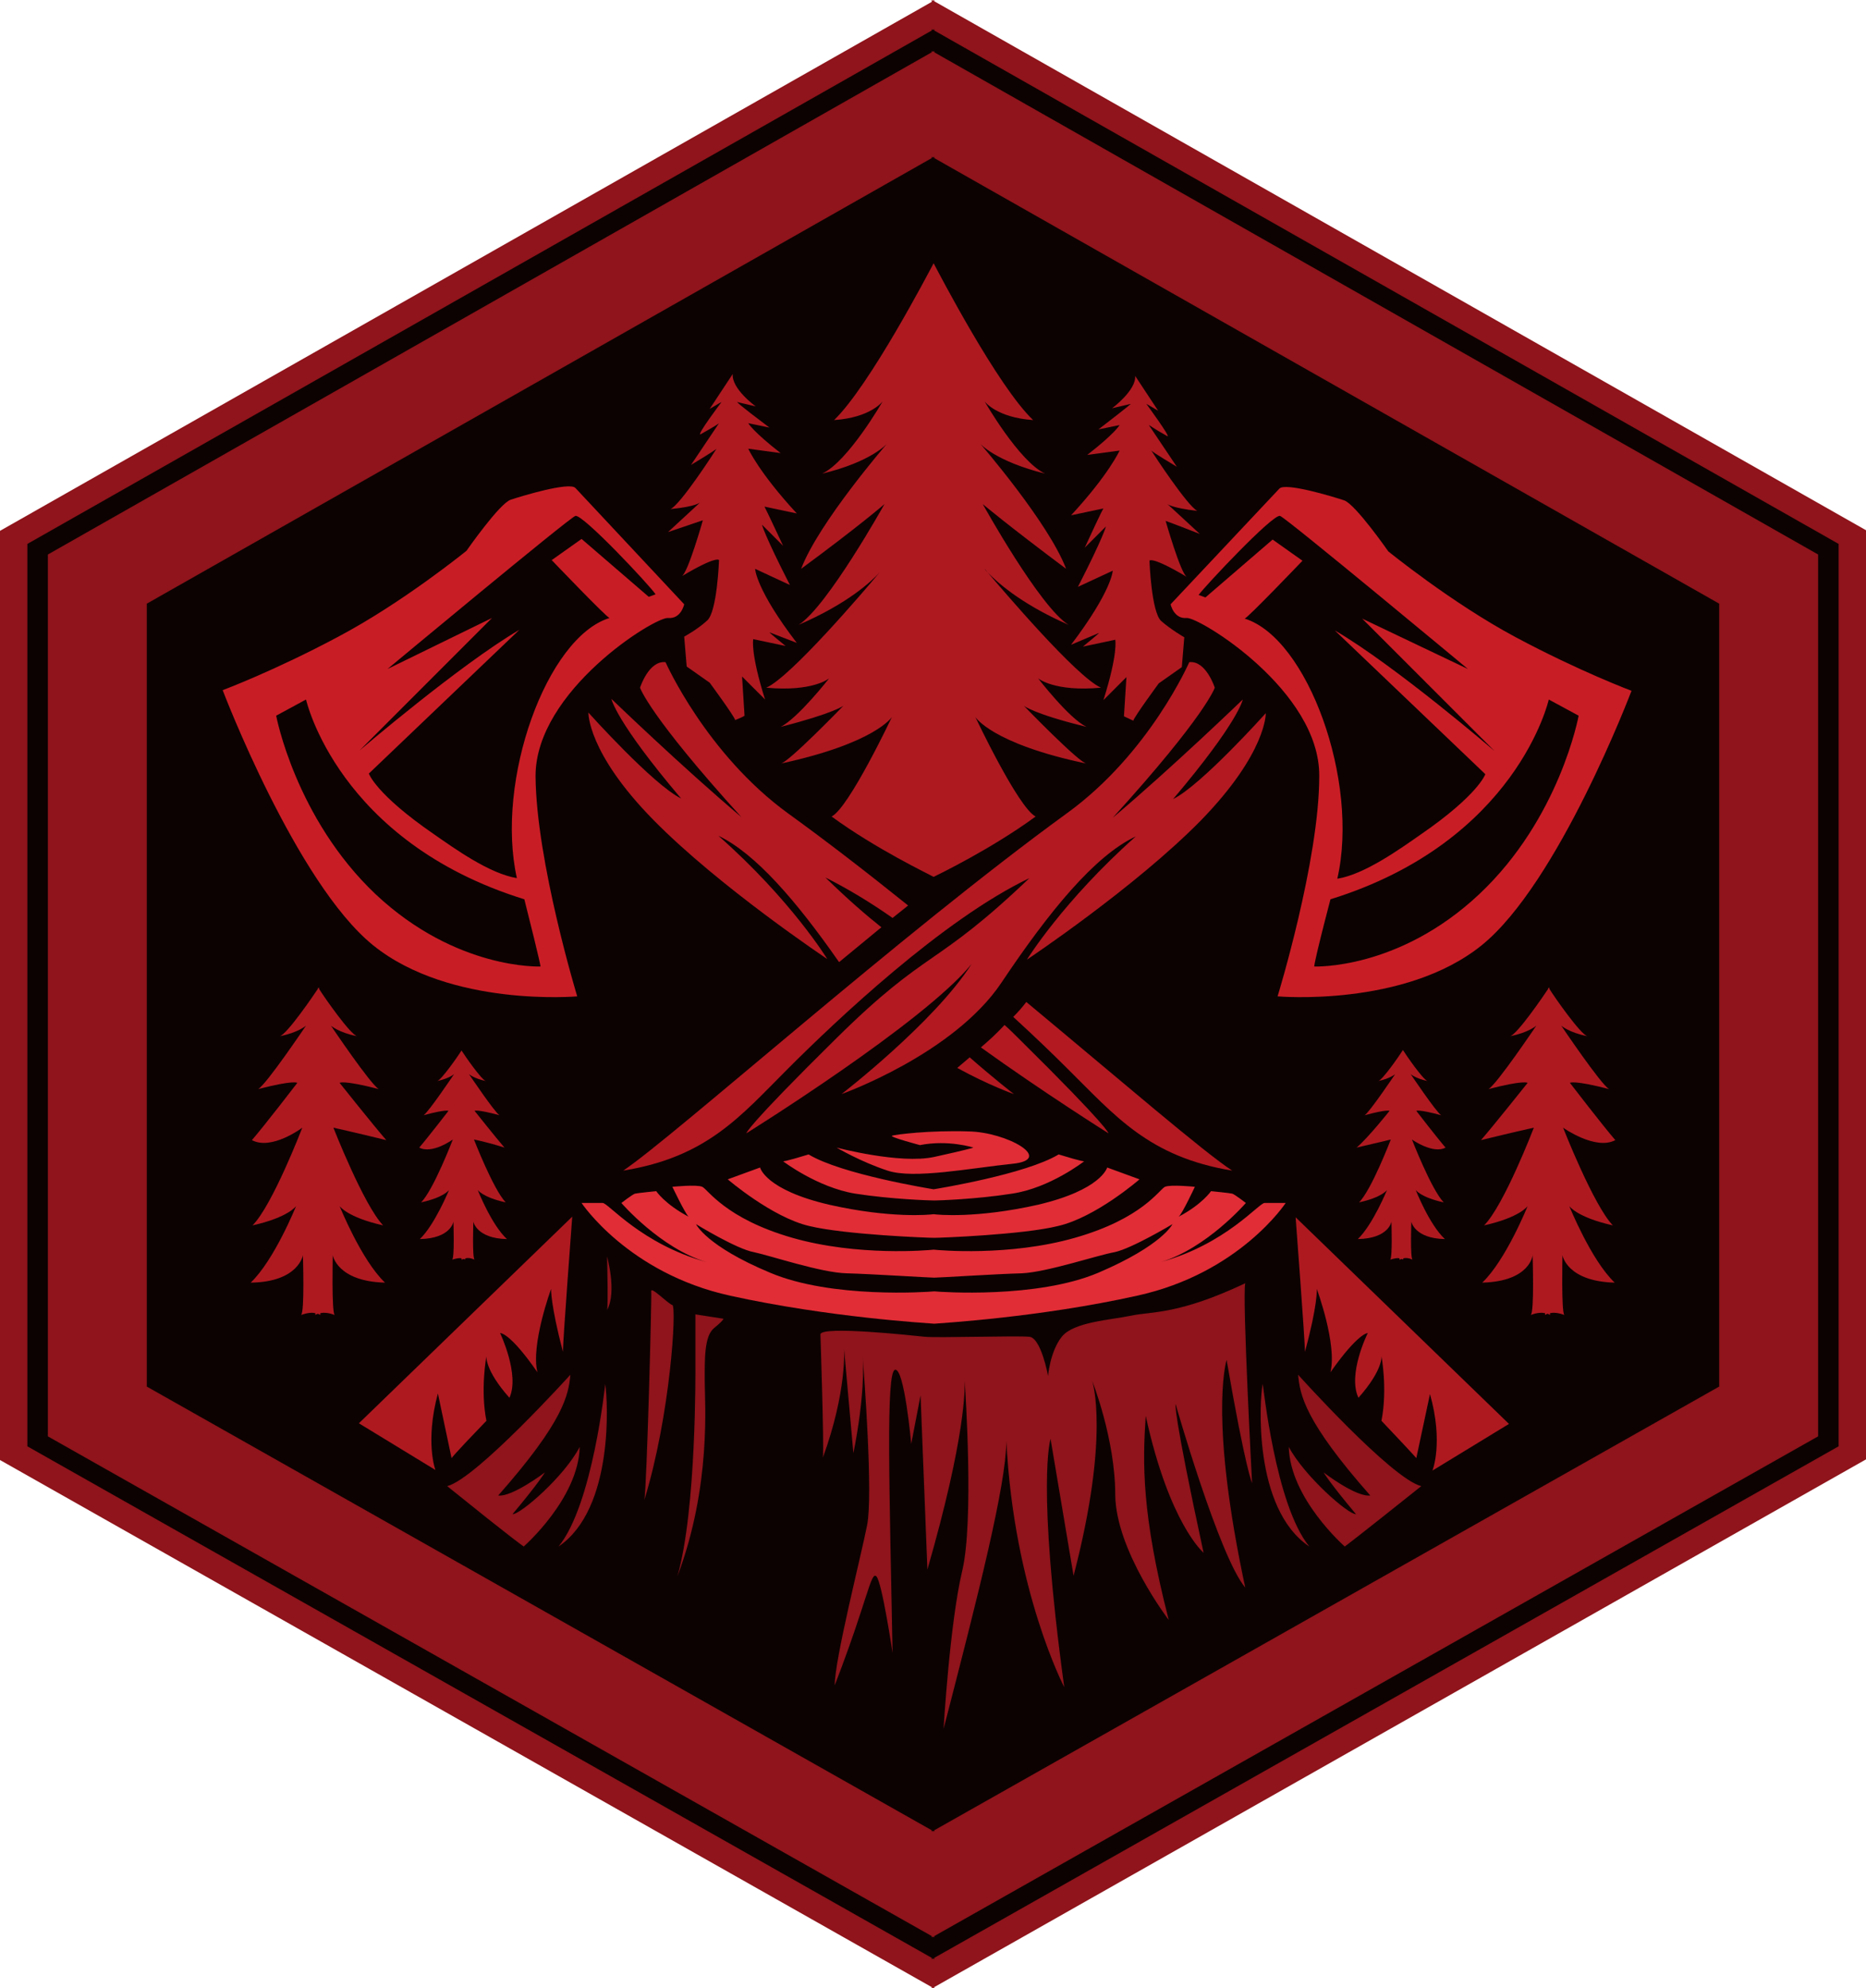
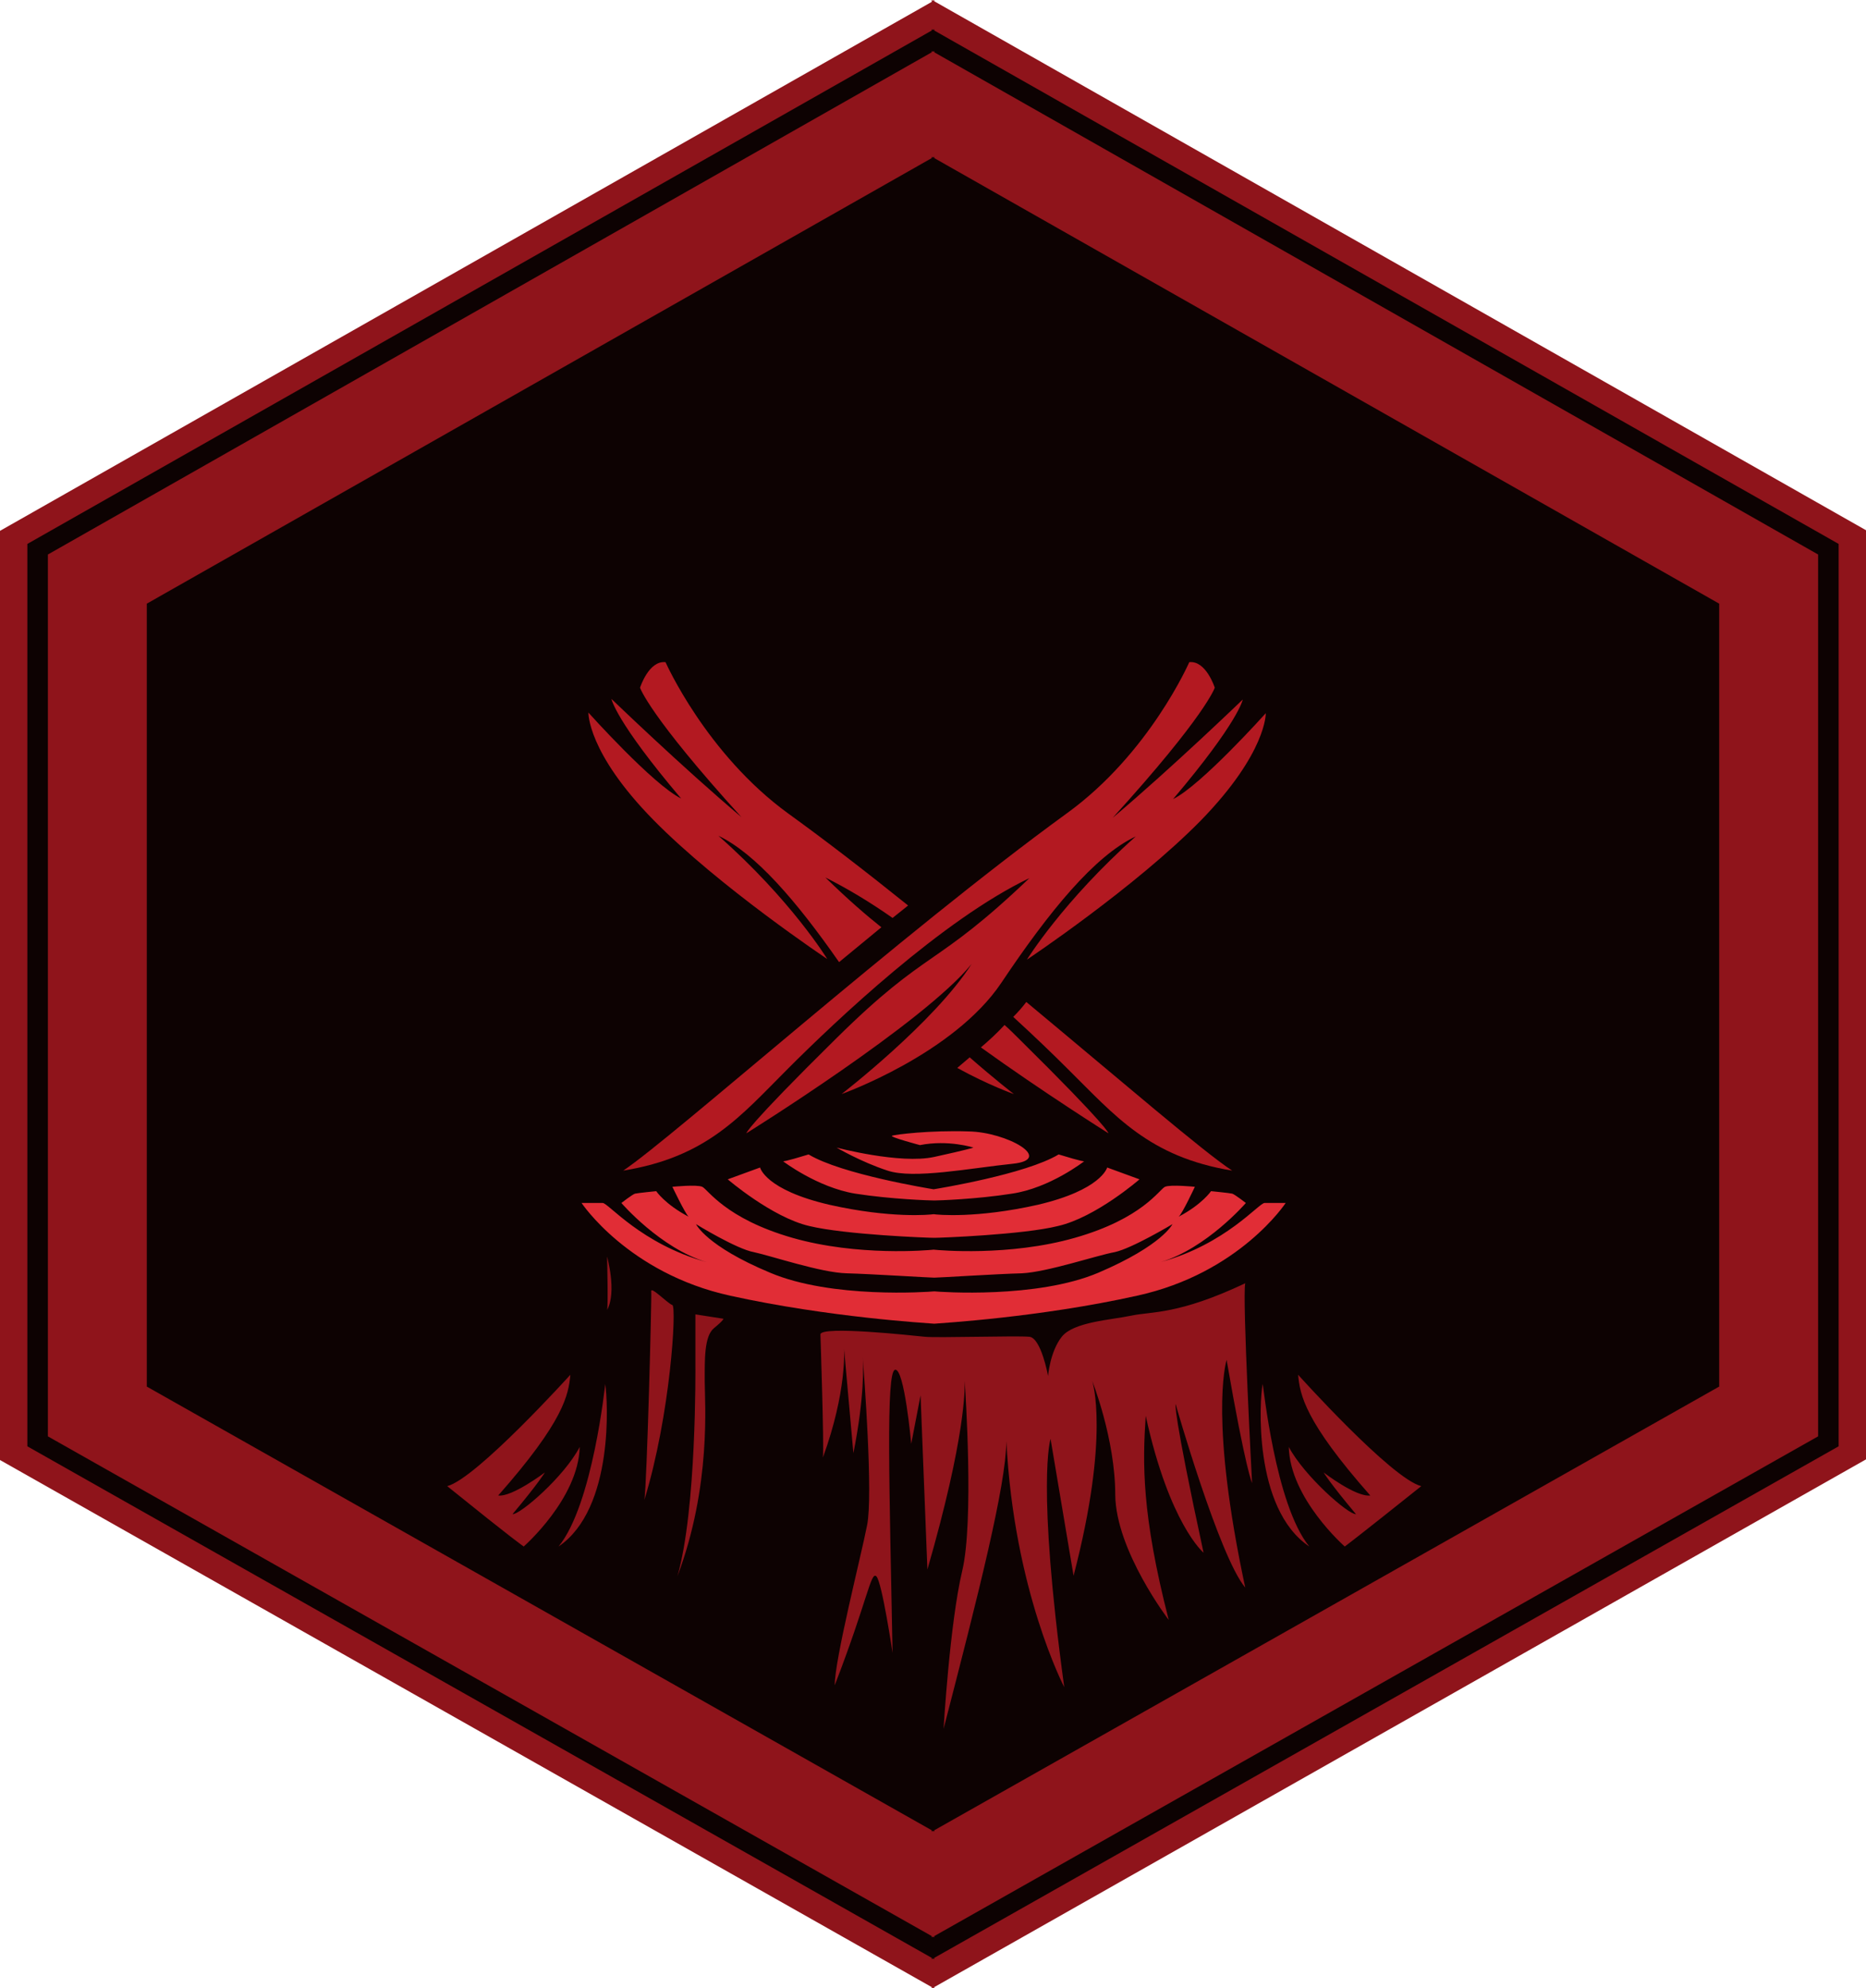
<svg xmlns="http://www.w3.org/2000/svg" id="Calque_1" x="0px" y="0px" viewBox="0 0 300 319.5" style="enable-background:new 0 0 300 319.5;" xml:space="preserve">
  <style type="text/css">	.st0{fill:#0D0202;}	.st1{fill:#8F141B;}	.st2{fill:#C91D25;}	.st3{fill:#AE1920;}	.st4{fill:#B31921;}	.st5{fill:#E12D36;}</style>
  <polygon class="st0" points="150.2,317.7 150.2,317.9 150,317.8 149.8,317.9 149.8,317.7 1.5,233.9 1.5,86 149.8,1.9 149.8,1.6  150,1.7 150.2,1.6 150.2,1.8 298.5,85.9 298.5,233.8 " />
  <path class="st1" d="M111.8,219.4c0-0.5,0-8.2,0-8.2l4.5,0.7c0,0,0.1,0.2-1.5,1.5s-1.5,5.1-1.5,8.6c0,3.2,1.1,16.8-4.4,31.3 C112,242.6,111.8,219.8,111.8,219.4z M104.7,207.5c-0.1-0.9,2.7,2,3.4,2.2c0.7,0.3-0.3,17.6-4.5,31.3 C104,238.5,104.8,208.4,104.7,207.5z M97.6,210.5c0.2-0.4,0-8.6,0-8.6S99.2,207.6,97.6,210.5z M89.8,248.5 c5.5-6.7,7.5-26.1,7.5-26.1C97.7,224.8,98.8,242.4,89.8,248.5z M80.1,240.3c2.2,0.3,7.5-3.7,7.5-3.7s-1,1.7-5.2,6.7 c1.2,0.1,8.3-6,10.8-10.8c-0.2,8.3-9,16-9,16s-1.4-0.9-12.3-9.7c4.7-1.2,19.8-17.9,19.8-17.9C91.4,224.1,90.7,228.3,80.1,240.3z  M218,243.3c-4.2-5-5.2-6.7-5.2-6.7s5.2,4,7.5,3.7c-10.6-12-11.3-16.2-11.6-19.4c0,0,15,16.7,19.8,17.9c-10.9,8.7-12.3,9.7-12.3,9.7 s-8.8-7.7-9-16C209.7,237.2,216.8,243.4,218,243.3z M210.5,248.5c-9.1-6.1-8-23.7-7.5-26.1C203.1,222.4,205,241.8,210.5,248.5z  M149.1,252.2l-1.1-28l-1.5,7.8c0,0-1.1-12.2-2.6-11.9s-0.9,19-0.4,45.5c0,0-1.7-11.4-2.6-12.3c-0.9-0.9-1.4,3.8-6.7,17.5 c0-4.2,4.2-20.6,5.2-25.7c1-4.8-0.5-24.5-0.7-27c0-0.2,0-0.3,0-0.3s0,0.1,0,0.3c0.1,1.2,0.3,6.4-1.5,15.4l-1.5-16.8 c0,0,0.5,6.8-3.4,17.5c0.2-2-0.4-19.8-0.4-19.8c0.2-1.4,14.8,0.2,16.8,0.4s14.8-0.2,16.8,0c1.9,0.2,3,6.3,3,6.3s0.3-3.9,2.2-6.3 c1.9-2.4,7.9-2.7,11.2-3.4s7.5-0.1,18.3-5.2c-0.5,2.2,1.1,32.1,1.1,32.1s-1-1.9-4.1-19.8c-0.2,0.8-2.7,10,3,36.6 c-4.2-5-11.2-29.5-11.2-29.5s-0.5,0.8,4.5,23.9c0,0-5.5-4.6-9.3-22c-0.5,7.5-0.7,15.7,3.7,32.8c0,0-8.5-11.1-8.6-20.1 c0-9-3.7-18.3-3.7-18.3s2.9,8.7-3,31.3l-3.7-22c0,0-2.3,7,2.2,39.9c0,0-8.1-15.5-9.3-39.5c-0.1,7.2-4.4,24.2-10.1,46.2 c0,0,1-17,3-25.4c1.9-8,0.5-28.8,0.4-30.5c0-0.1,0-0.1,0-0.1s0,0,0,0.1C155.1,223.1,155.3,230.7,149.1,252.2L149.1,252.2z  M276.4,222.8V97L150.2,25.4v-0.2l-0.2,0.1l-0.2-0.1v0.2L23.6,97v125.8l126.2,71.3v0.2l0.2-0.1l0.2,0.1v-0.2L276.4,222.8z  M150.2,311.3l-0.2-0.1l-0.2,0.1v-0.2L7.7,230.8V89.1L149.8,8.4V8.2l0.2,0.1l0.2-0.1v0.2l142.1,80.7v141.7l-142.1,80.3L150.2,311.3 L150.2,311.3z M295.6,87.4L150.2,4.9V4.7L150,4.8l-0.2-0.1v0.2L4.4,87.4v145l145.4,82.2v0.2l0.2-0.1l0.2,0.1v-0.2l145.4-82.2 L295.6,87.4L295.6,87.4z M150.2,319.3v0.2l-0.2-0.1l-0.2,0.1v-0.2L0,234.6V85.3l149.8-85V0l0.2,0.1l0.2-0.1v0.2l149.8,85v149.3 L150.2,319.3z" />
-   <path class="st2" d="M92.5,82.9c-1.1,0.4-30.2,24.6-30.2,24.6l16.8-8.2l-21.3,21.3c0,0,16-13.7,25.7-19.4l-24.2,23.1 c0,0,1.1,3.3,10.4,9.7c3.3,2.3,9,6.4,13.4,7.1c-3.5-15.7,4.8-38.7,14.9-41.8c-0.4,0-9.3-9.3-9.3-9.3l4.8-3.4l10.8,9.3l1.1-0.4 C104.5,94.1,93.6,82.5,92.5,82.9z M49.2,112.4l-4.8,2.6c0,0,3.1,16.5,16,28.7c13,12.2,26.5,11.6,26.5,11.6s0.1-0.1-2.6-10.8 C54.3,135.2,49.2,112.4,49.2,112.4z M107.4,99.3c-2.1-0.2-21.3,11.7-21.3,25.4c0.1,13.7,6.7,35.4,6.7,35.4s-20.4,1.8-32.8-8.2 s-24.2-41-24.2-41s8.3-3.1,18.6-8.6C64.8,96.8,75,88.5,75,88.5s5.3-7.6,7.1-8.2c1.8-0.6,9.4-2.9,10.4-1.9L110,97.1 C110,97.1,109.5,99.5,107.4,99.3z M249,112.4c0,0-5.1,22.8-35.1,32.1c-2.8,10.7-2.6,10.8-2.6,10.8s13.5,0.6,26.5-11.6 c13-12.2,16-28.7,16-28.7L249,112.4z M236,107.5c0,0-29.1-24.2-30.2-24.6c-1.1-0.4-12,11.2-13.1,12.7l1.1,0.4l10.8-9.3l4.8,3.4 c0,0-8.9,9.3-9.3,9.3c10.1,3.1,18.5,26.1,14.9,41.8c4.4-0.7,10.1-4.8,13.4-7.1c9.3-6.4,10.4-9.7,10.4-9.7l-24.2-23.1 c9.8,5.7,25.7,19.4,25.7,19.4L219,99.4L236,107.5z M238.2,151.9c-12.4,10-32.8,8.2-32.8,8.2s6.7-21.8,6.7-35.4 c0.1-13.7-19.2-25.5-21.3-25.4c-2.1,0.2-2.6-2.2-2.6-2.2l17.5-18.6c1-1,8.6,1.3,10.4,1.9c1.8,0.6,7.1,8.2,7.1,8.2 s10.2,8.3,20.5,13.8s18.6,8.6,18.6,8.6S250.6,141.9,238.2,151.9z" />
-   <path class="st3" d="M90.5,217.2c-2-7.6-1.9-10.1-1.9-10.1s-3.3,9-2.2,13.4c-4.5-6.5-6-6.3-6-6.3s3.2,6.7,1.5,10.4 c-4-4.5-3.7-6.7-3.7-6.7s-1,5.4,0,10.4c-5.6,5.8-5.6,6-5.6,6l-2.2-10.4c-2.1,7.8-0.4,12.3-0.4,12.3l-12.3-7.5L92,195.5 C92,195.5,90.5,215.4,90.5,217.2z M76.2,183.1c0,0,3.1,8,5.1,10.1c-3.7-0.8-4.5-2-4.5-2s2.2,5.6,4.7,7.9c-4.9-0.1-5.4-2.8-5.4-2.8 s-0.2,5.9,0.2,6.1c-0.7-0.3-1.1-0.3-1.5-0.2v0.2c0,0-0.1-0.1-0.3-0.1c-0.2,0.1-0.3,0.1-0.3,0.1v-0.2c-0.3-0.1-0.8,0-1.5,0.2 c0.4-0.3,0.2-6.1,0.2-6.1s-0.4,2.7-5.4,2.8c2.4-2.3,4.7-7.9,4.7-7.9s-0.8,1.2-4.5,2c2-2,5.1-10.1,5.1-10.1s-3.3,2.4-5.4,1.3 c1.3-1.5,4.7-5.9,4.7-5.9s-0.3-0.3-4,0.7c0.8-0.5,4.9-6.6,4.9-6.6s-0.8,0.7-2.7,1.1c0.7-0.2,3.4-4.1,3.9-4.9v-0.1c0,0,0,0,0,0.1 v-0.1v0.1c0.5,0.8,3.2,4.7,3.9,4.9c-1.9-0.4-2.7-1.1-2.7-1.1s4.1,6.1,4.9,6.6c-3.7-1-4-0.7-4-0.7s3.5,4.4,4.8,5.9 C78.3,183.5,76.2,183.1,76.2,183.1z M40.5,183.2c2-2.3,7.3-9.2,7.3-9.2s-0.5-0.5-6.3,1c1.3-0.7,7.7-10.2,7.7-10.2s-1.2,1.1-4.2,1.7 c1.2-0.4,5.3-6.4,6.1-7.6v-0.2c0,0,0,0,0.1,0.1c0-0.1,0.1-0.1,0.1-0.1v0.2c0.8,1.3,5,7.3,6.1,7.6c-3-0.6-4.2-1.7-4.2-1.7 s6.4,9.5,7.7,10.2c-5.8-1.5-6.3-1-6.3-1s5.5,6.9,7.5,9.2c-5.3-1.3-8.5-2-8.5-2s4.9,12.5,8,15.7c-5.8-1.3-7-3.1-7-3.1 s3.5,8.7,7.3,12.3c-7.7-0.2-8.4-4.4-8.4-4.4s-0.2,9.1,0.3,9.6c-1-0.4-1.8-0.4-2.3-0.3v0.3c0,0-0.1-0.1-0.4-0.2 c-0.3,0.1-0.4,0.2-0.4,0.2V211c-0.5-0.1-1.2-0.1-2.3,0.3c0.6-0.4,0.3-9.6,0.3-9.6s-0.7,4.3-8.4,4.4c3.8-3.6,7.3-12.3,7.3-12.3 s-1.2,1.8-7,3.1c3.2-3.2,8-15.7,8-15.7S43.7,184.9,40.5,183.2z M123.7,101.6c0,0-0.1,0,2.6,2.2l-5.2-1.1c0,0-0.5,2.1,1.9,9.7 l-3.7-3.7l0.4,6.3c0,0,0,0.1-1.5,0.7c-0.2-0.7-4.1-6-4.1-6l-3.7-2.6l-0.4-4.8c0,0,2.2-1.2,3.7-2.6c1.6-1.4,1.9-9.7,1.9-9.7 s-0.3-0.8-6,2.6c1-0.5,3.4-9,3.4-9s-0.9,0.3-5.6,1.9l5.2-4.8c0,0-0.6,0.7-4.8,1.1c1.6-0.7,7.1-9.2,7.4-9.7c-0.1,0.1-0.6,0.5-4.1,2.6 l4.5-6.7c-0.1,0.1-0.5,0.4-3,1.8c-0.6,0.1,3.4-5.2,3.4-5.2s-0.4,0.2-1.9,1.1l3.7-5.6c-0.2,2.4,3.7,5.2,3.7,5.2l-3-0.7 c0,0,0,0.2,5.2,4.1l-3.4-0.7c0,0,0.7,1.3,5.2,4.8l-5.2-0.7c0,0,1.7,3.8,7.8,10.4l-5.2-1.1c0,0,0.2,0.3,3,6.3l-3.4-3.4 c0,0,0.4,1.7,4.5,9.7l-5.6-2.6c0,0,0.1,3.3,6.7,11.9L123.7,101.6z M171.8,100.4c-8-3.5-11.7-7.1-13-8.4c-0.3-0.4-0.5-0.6-0.5-0.6 s0.1,0.2,0.5,0.6c2.5,2.9,14.2,16.7,18.2,18.5c-7.5,0.7-10.1-1.5-10.1-1.5s5,6.5,7.8,7.8c-8.6-2.1-10.1-3.4-10.1-3.4 s8.9,9.2,10.1,9.3c-15.3-3.2-17.9-7.5-17.9-7.5s6.9,14.6,9.7,16c-7.1,5.2-15.6,9.3-16.4,9.7l0,0l0,0l0,0l0,0 c-0.7-0.4-9.3-4.5-16.4-9.7c2.8-1.4,9.7-16,9.7-16s-2.6,4.2-17.9,7.5c1.2-0.1,10.1-9.3,10.1-9.3s-1.5,1.2-10.1,3.4 c2.8-1.4,7.8-7.8,7.8-7.8s-2.6,2.2-10.1,1.5c3.9-1.7,15.7-15.5,18.2-18.5c0.3-0.4,0.5-0.6,0.5-0.6s-0.2,0.2-0.5,0.6 c-1.2,1.3-4.9,4.9-13,8.4C133,97.5,142.2,81,142.2,81s-3.9,3.4-13.4,10.4c2.8-7.4,13.8-20.1,13.8-20.1s-2.5,2.9-10.4,4.8 c4.2-2,9.7-11.6,9.7-11.6s-1.9,2.6-7.8,3c5.7-5.5,15.2-23.7,16-25.2v-0.1c0,0,0,0,0,0.1v-0.1v0.1c0.8,1.5,10.3,19.8,16,25.2 c-5.9-0.4-7.8-3-7.8-3s5.5,9.6,9.7,11.6c-8-2-10.4-4.8-10.4-4.8s11,12.7,13.8,20.1C161.9,84.3,158,81,158,81S167.2,97.6,171.8,100.4 z M187.4,83.7c0,0,2.4,8.4,3.4,9c-5.7-3.4-6-2.6-6-2.6s0.3,8.3,1.9,9.7c1.6,1.4,3.7,2.6,3.7,2.6l-0.4,4.8l-3.7,2.6 c0,0-3.9,5.3-4.1,6c-1.5-0.7-1.5-0.7-1.5-0.7l0.4-6.3l-3.7,3.7c2.4-7.6,1.9-9.7,1.9-9.7l-5.2,1.1c2.7-2.2,2.6-2.2,2.6-2.2l-4.5,1.9 c6.6-8.7,6.7-11.9,6.7-11.9l-5.6,2.6c4.1-8,4.5-9.7,4.5-9.7l-3.4,3.4c2.8-6.1,3-6.3,3-6.3l-5.2,1.1c6.1-6.6,7.8-10.4,7.8-10.4 l-5.2,0.7c4.5-3.5,5.2-4.8,5.2-4.8l-3.4,0.7c5.2-4,5.2-4.1,5.2-4.1l-3,0.7c0,0,3.9-2.9,3.7-5.2l3.7,5.6c-1.5-0.9-1.9-1.1-1.9-1.1 s3.9,5.3,3.4,5.2c-2.5-1.4-2.9-1.8-3-1.8l4.5,6.7c-3.5-2.1-4-2.5-4.1-2.6c0.3,0.5,5.8,8.9,7.4,9.7c-4.2-0.5-4.8-1.1-4.8-1.1l5.2,4.8 C188.3,84,187.4,83.7,187.4,83.7z M223.4,178.5c0,0-0.3-0.3-4,0.7c0.8-0.5,4.9-6.6,4.9-6.6s-0.8,0.7-2.7,1.1 c0.7-0.2,3.4-4.1,3.9-4.9v-0.1c0,0,0,0,0,0.1l0.1-0.1v0.1c0.5,0.8,3.2,4.7,3.9,4.9c-1.9-0.4-2.7-1.1-2.7-1.1s4.1,6.1,4.9,6.6 c-3.7-1-4-0.7-4-0.7s3.4,4.4,4.7,5.9c-2,1.1-5.4-1.3-5.4-1.3s3.1,8,5.1,10.1c-3.7-0.8-4.5-2-4.5-2s2.2,5.6,4.7,7.9 c-4.9-0.1-5.4-2.8-5.4-2.8s-0.2,5.9,0.2,6.1c-0.7-0.3-1.1-0.3-1.5-0.2v0.2c0,0-0.1-0.1-0.3-0.1c-0.2,0.1-0.3,0.1-0.3,0.1v-0.2 c-0.3-0.1-0.8,0-1.5,0.2c0.4-0.3,0.2-6.1,0.2-6.1s-0.4,2.7-5.4,2.8c2.4-2.3,4.7-7.9,4.7-7.9s-0.8,1.2-4.5,2c2-2,5.1-10.1,5.1-10.1 s-2,0.5-5.5,1.3C219.9,182.9,223.4,178.5,223.4,178.5z M238.3,206.1c3.8-3.6,7.3-12.3,7.3-12.3s-1.2,1.8-7,3.1 c3.2-3.2,8-15.7,8-15.7s-3.2,0.7-8.5,2c2-2.3,7.5-9.2,7.5-9.2s-0.5-0.5-6.3,1c1.3-0.7,7.7-10.2,7.7-10.2s-1.2,1.1-4.2,1.7 c1.2-0.4,5.3-6.4,6.1-7.6v-0.2c0,0,0,0,0.1,0.1c0-0.1,0.1-0.1,0.1-0.1v0.2c0.8,1.3,5,7.3,6.1,7.6c-3-0.6-4.2-1.7-4.2-1.7 s6.4,9.5,7.7,10.2c-5.8-1.5-6.3-1-6.3-1s5.3,6.9,7.3,9.2c-3.2,1.7-8.4-2-8.4-2s4.9,12.5,8,15.7c-5.8-1.3-7-3.1-7-3.1 s3.5,8.7,7.3,12.3c-7.7-0.2-8.4-4.4-8.4-4.4s-0.2,9.1,0.3,9.6c-1-0.4-1.8-0.4-2.3-0.3v0.3c0,0-0.1-0.1-0.4-0.2 c-0.3,0.1-0.4,0.2-0.4,0.2V211c-0.5-0.1-1.3-0.1-2.3,0.3c0.6-0.4,0.3-9.6,0.3-9.6S246,205.9,238.3,206.1z M227.7,234.3 c0,0,0-0.1-5.6-6c1-5.1,0-10.4,0-10.4s0.3,2.2-3.7,6.7c-1.8-3.8,1.5-10.4,1.5-10.4s-1.5-0.1-6,6.3c1.1-4.5-2.2-13.4-2.2-13.4 s0.2,2.4-1.9,10.1c0-1.8-1.5-21.6-1.5-21.6l34.3,33.2l-12.3,7.5c0,0,1.8-4.5-0.4-12.3L227.7,234.3z" />
  <path class="st4" d="M193.1,131.8c-10.6,10.8-28,22.4-28,22.4s5.8-9.4,17.5-19.8c-6.6,3.1-13.9,12-21.6,23.5 c-7.7,11.5-25.7,17.9-25.7,17.9s14.9-11.5,20.9-20.9c-7.6,9.4-36.2,27.2-36.2,27.2s-0.3-0.7,14.5-15.3s15.7-11.1,31-25.7 c-14,6.7-31.1,22.9-38.8,30.6c-7.7,7.7-13,14.2-26.5,16.4c8.2-5.5,44.6-38,71.3-57.4c13.3-9.6,19.7-24.3,19.7-24.3 c2.7-0.3,4.1,4.1,4.1,4.1s-1.4,4.4-16.4,20.9c9.6-8.1,20.9-19,20.9-19s-0.6,3.5-11.2,16c4.5-2.2,14.9-13.8,14.9-13.8 S203.7,120.9,193.1,131.8z M102.9,110.5c0,0,1.4-4.4,4.1-4.1c0,0,6.5,14.7,19.7,24.3c6.1,4.4,12.7,9.5,19.3,14.8l-2.5,2 c-3.7-2.6-7.4-4.8-10.8-6.5c3.7,3.6,6.6,6.1,9,8l-6.8,5.6c-6.9-9.9-13.5-17.5-19.4-20.3c11.7,10.3,17.5,19.8,17.5,19.8 s-17.4-11.6-28-22.4c-10.6-10.8-10.4-17.2-10.4-17.2s10.4,11.6,14.9,13.8c-10.6-12.5-11.2-16-11.2-16s11.3,10.9,20.9,19 C104.3,114.9,102.9,110.5,102.9,110.5z M163,175.8c0,0-4-1.4-9.1-4.2c0.6-0.5,1.3-1.1,2-1.7C159.9,173.4,163,175.8,163,175.8z  M163.7,166.8c14.8,14.6,14.5,15.3,14.5,15.3s-10.5-6.6-20.5-13.8c1.3-1.1,2.6-2.3,3.8-3.6C162.3,165.4,163,166.1,163.7,166.8z  M165,161c15.4,12.8,28.5,24.1,33.1,27.1c-13.4-2.2-18.8-8.8-26.5-16.4c-2.2-2.2-5.2-5.1-8.7-8.3C163.7,162.6,164.4,161.8,165,161z" />
  <path class="st5" d="M176.6,204.5c10.3-4.4,11.9-7.8,11.9-7.8s-6.5,3.9-9.3,4.5c-2.8,0.5-10.8,3.2-14.9,3.4 c-4,0.1-13.3,0.7-14.1,0.7l0,0l0,0l0,0l0,0c-0.8,0-10.2-0.6-14.1-0.7c-4.1-0.1-12.1-2.8-14.9-3.4c-2.8-0.5-9.3-4.5-9.3-4.5 s1.6,3.5,11.9,7.8c9.9,4.2,25.4,3.1,26.4,3l0,0l0,0l0,0l0,0C151.2,207.6,166.7,208.7,176.6,204.5z M150.2,212.7 C150.1,212.7,150.1,212.7,150.2,212.7L150.2,212.7c-1.1-0.1-16.9-1-32.8-4.5c-16.4-3.6-23.9-14.9-23.9-14.9s2.4,0,3.4,0 c0.9,0,6.2,6.6,16.7,9.5c-7.4-2.2-13.7-9.5-13.7-9.5s1.8-1.4,2.2-1.5c0.4-0.1,3.4-0.4,3.4-0.4s1.4,2.1,5.2,4.1 c-0.6-0.6-2.6-4.8-2.6-4.8s3.9-0.4,4.8,0s3.7,5.1,14.5,8.2c10.5,3,21.8,2,22.7,1.9l0,0l0,0l0,0l0,0c0.9,0.1,12.2,1.1,22.7-1.9 c10.9-3.1,13.6-7.8,14.5-8.2s4.8,0,4.8,0s-2,4.3-2.6,4.8c3.8-2,5.2-4.1,5.2-4.1s3,0.3,3.4,0.4c0.4,0.1,2.2,1.5,2.2,1.5 s-6.3,7.3-13.7,9.5c10.5-2.9,15.8-9.5,16.7-9.5s3.4,0,3.4,0s-7.4,11.3-23.9,14.9C167.1,211.7,151.2,212.6,150.2,212.7L150.2,212.7 L150.2,212.7z M150.2,198.9C150.1,198.9,150.1,198.9,150.2,198.9L150.2,198.9c-1,0-14.3-0.5-20.1-1.9c-6-1.4-13.1-7.5-13.1-7.5 l5.2-1.9c0,0,0.8,3.6,11.2,6c9.8,2.2,16.1,1.6,16.7,1.5l0,0l0,0l0,0l0,0c0.6,0.1,6.9,0.7,16.7-1.5c10.3-2.4,11.2-6,11.2-6l5.2,1.9 c0,0-7,6.1-13.1,7.5C164.5,198.4,151.1,198.9,150.2,198.9L150.2,198.9L150.2,198.9z M147.9,184c0,0-4.9-1.3-4.5-1.5 c0.5-0.2,6.1-0.9,12.3-0.7c6.2,0.1,13.9,4.5,7.1,5.2c-6.8,0.7-15.9,2.5-20.1,1.1c-4.3-1.4-8.2-3.7-8.2-3.7s10.2,2.7,15.7,1.5 s6.3-1.5,6.3-1.5S152.5,183.1,147.9,184z M150.2,192.9L150.2,192.9L150.2,192.9c-0.7,0-6.9-0.2-12.7-1.1c-6.1-1-11.6-5.2-11.6-5.2 s0.2,0.1,4.1-1.1c5.3,3.2,19.5,5.5,20.1,5.6c0.6-0.1,14.8-2.4,20.1-5.6c3.9,1.2,4.1,1.1,4.1,1.1s-5.5,4.3-11.6,5.2 C157,192.7,150.8,192.9,150.2,192.9L150.2,192.9L150.2,192.9z" />
</svg>